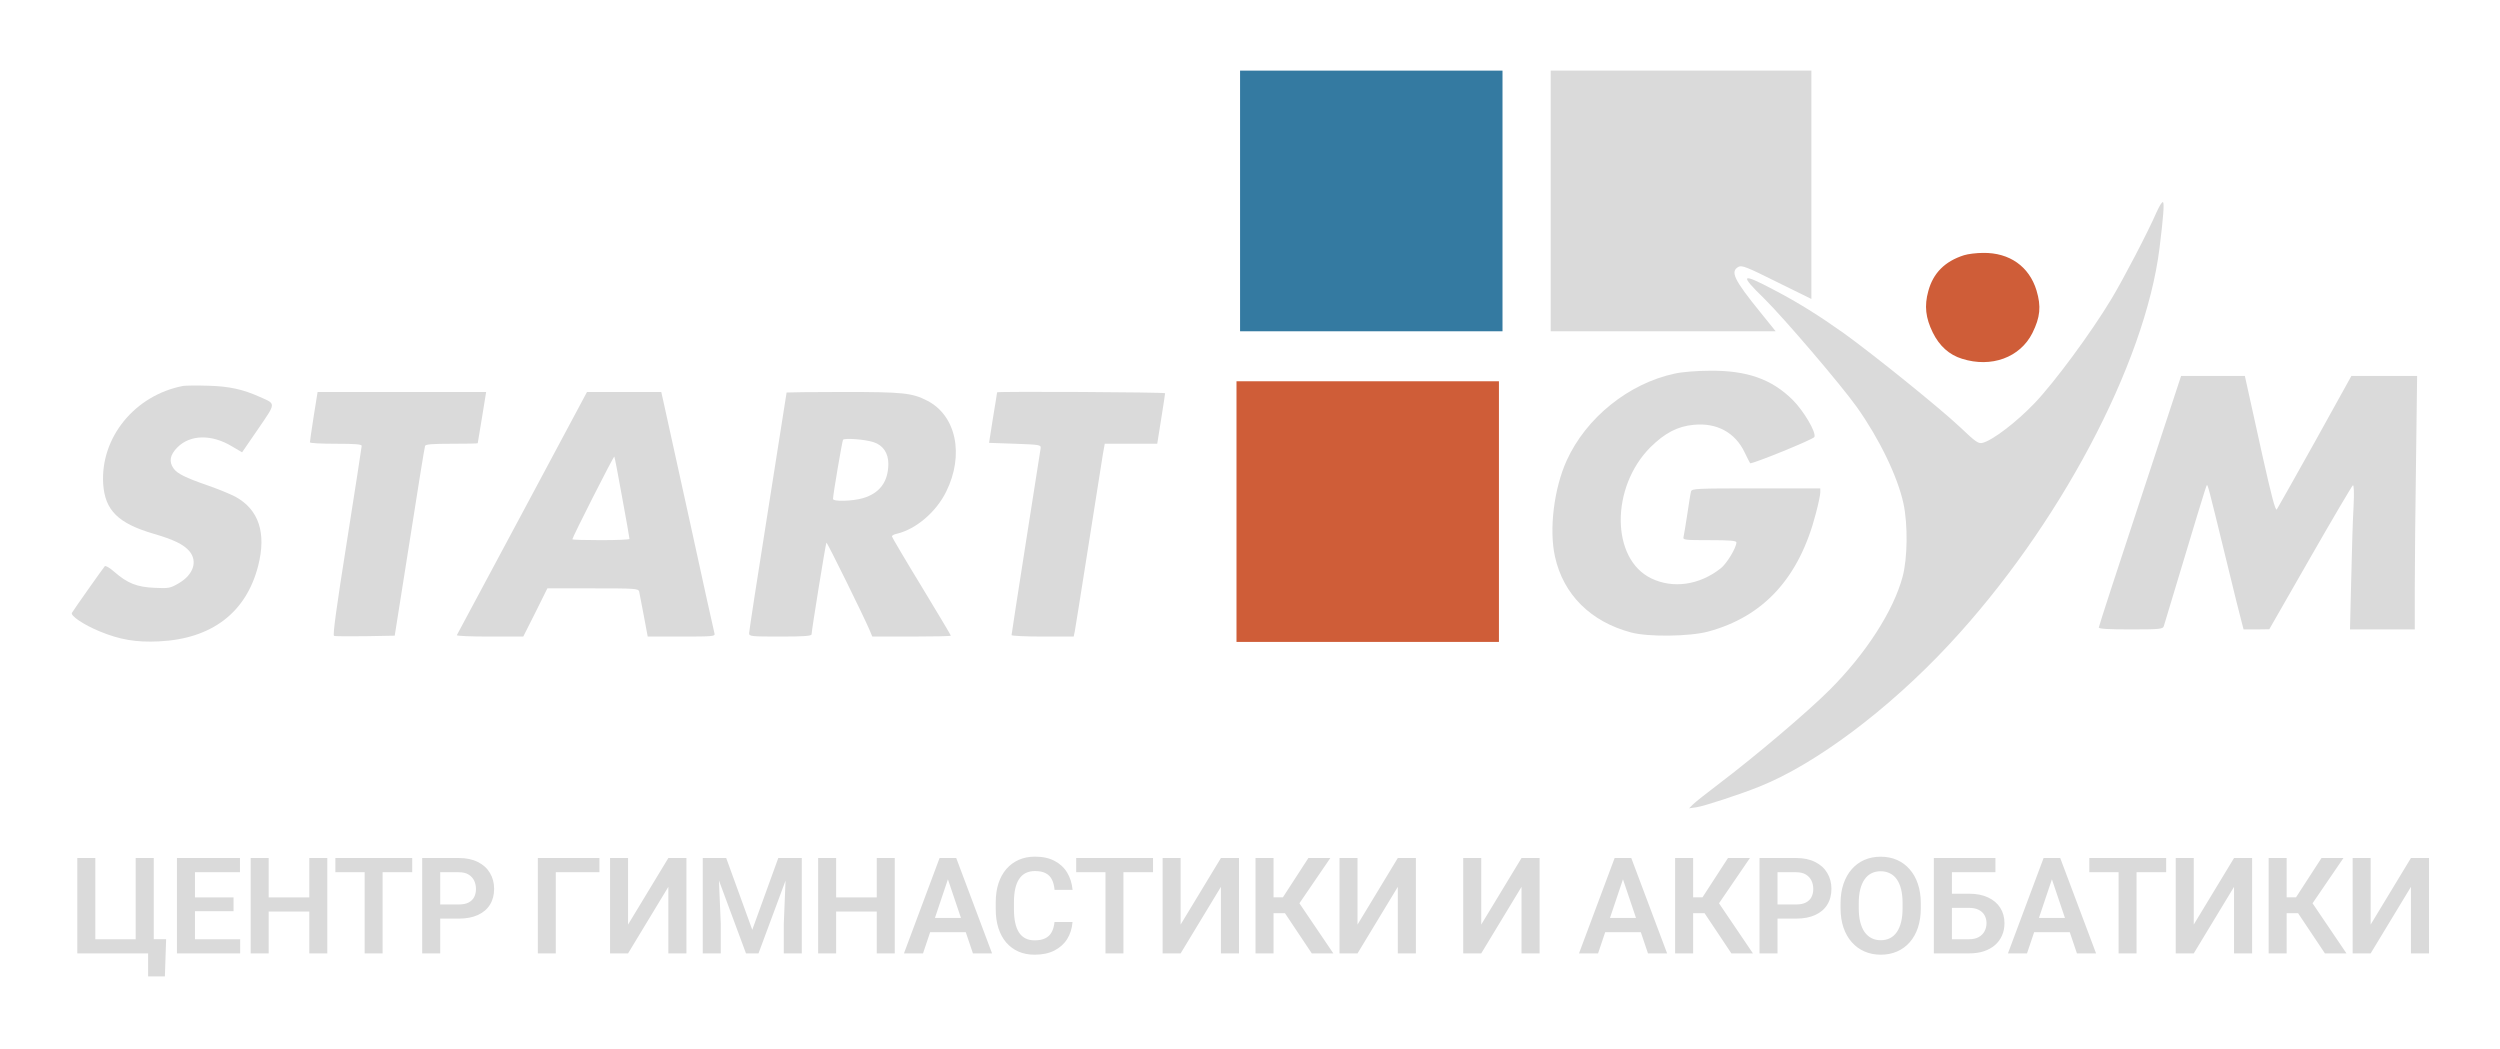
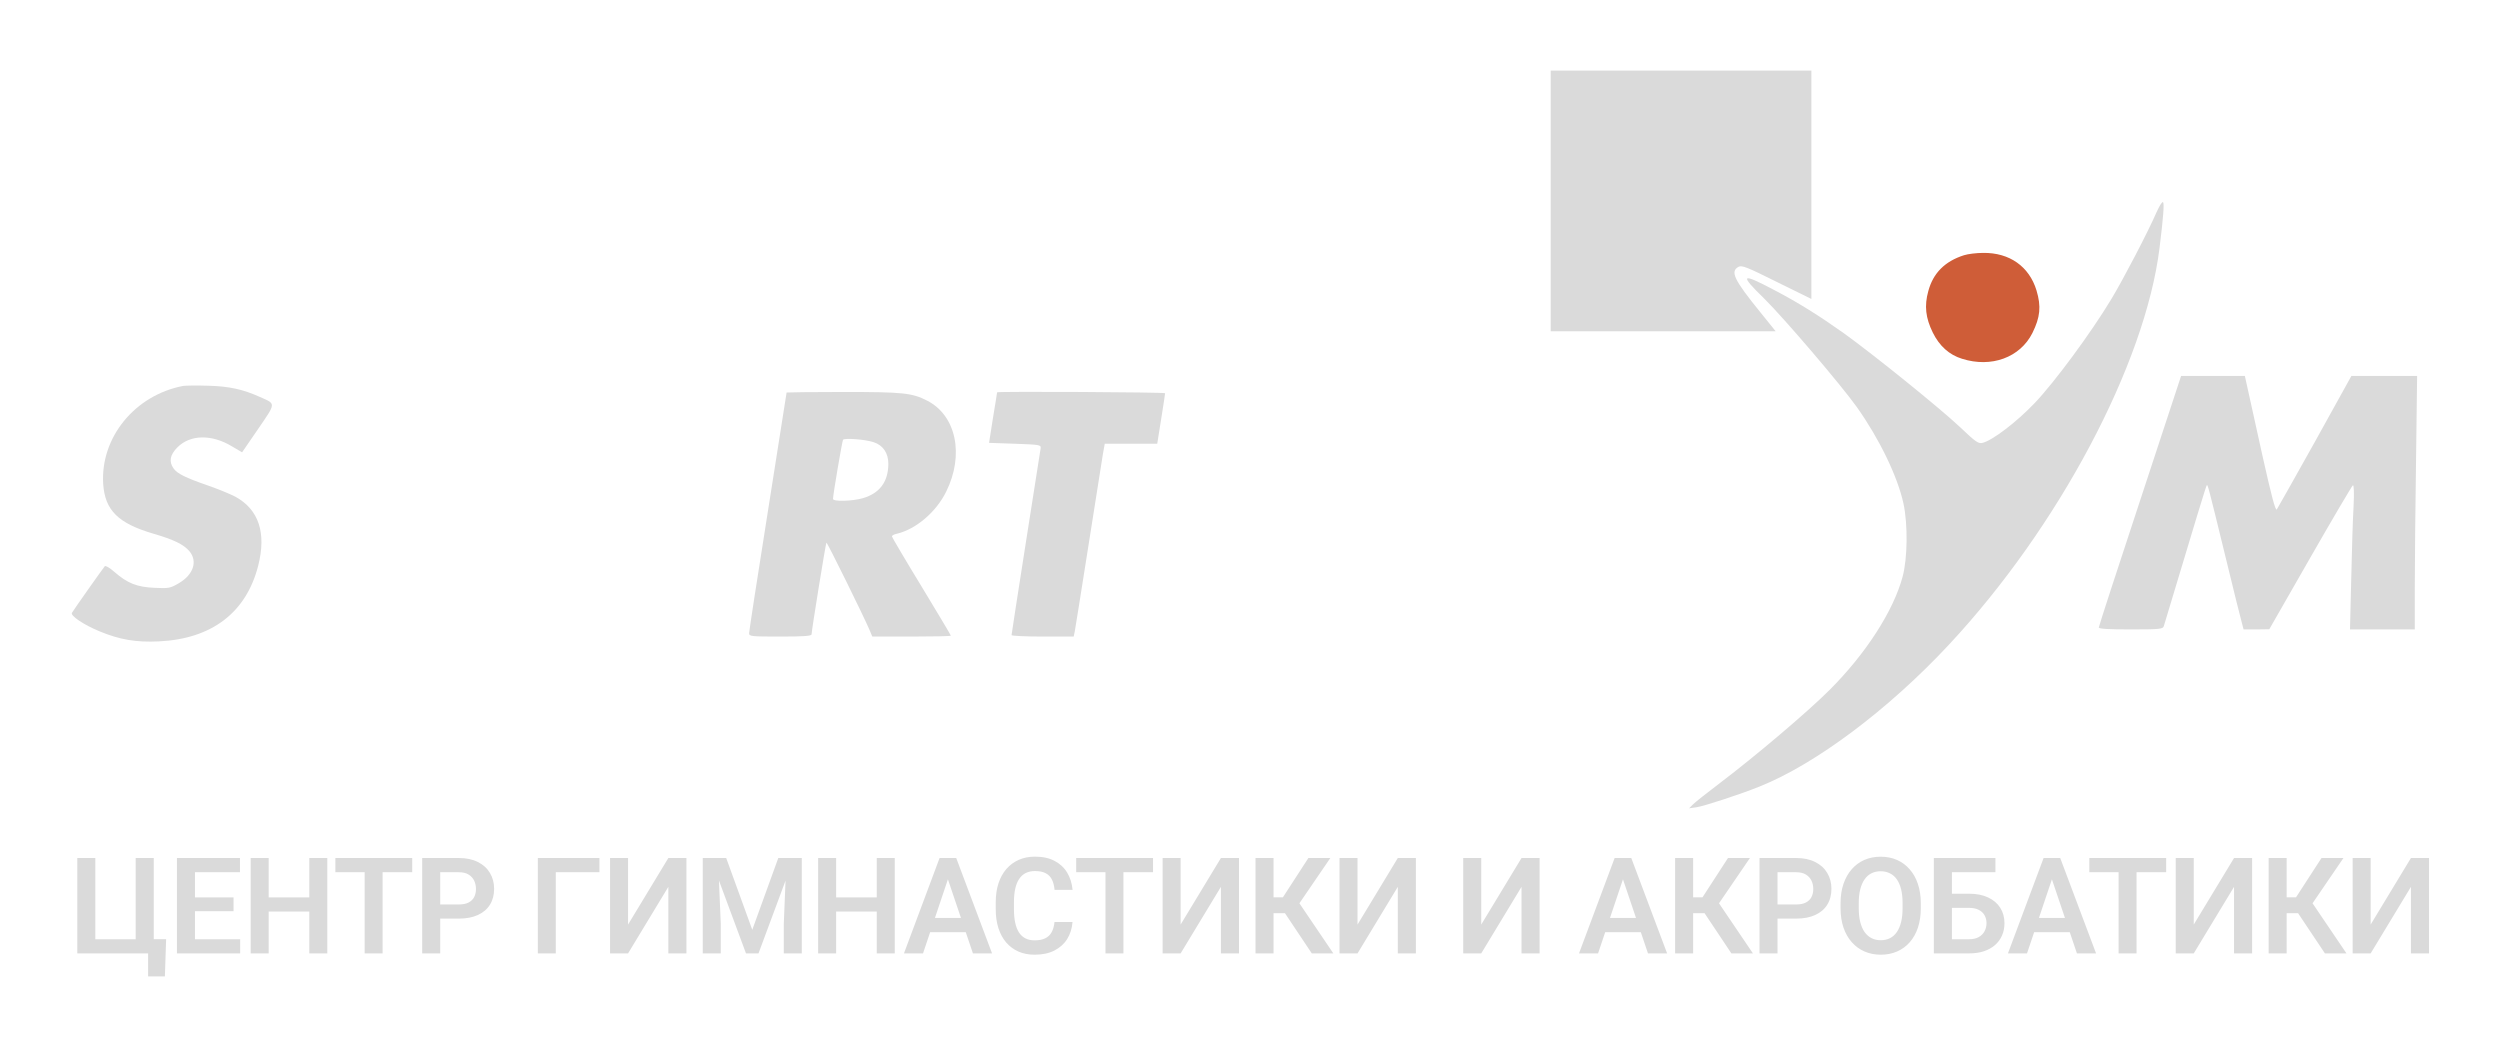
<svg xmlns="http://www.w3.org/2000/svg" width="1416" height="594" viewBox="0 0 1416 594" fill="none">
  <g filter="url(#filter0_d_3964_895)">
-     <path d="M692.373 103.817V177.634H766.696H841.019V103.817V30H766.696H692.373V103.817Z" fill="#347AA1" />
    <path d="M868.322 103.817V177.634H932.028H995.733L987.34 167.219C972.071 148.411 969.846 143.759 974.7 141.13C976.52 140.119 979.453 141.231 996.441 149.725L1015.96 159.332V94.716V30H942.14H868.322V103.817Z" fill="#DADADA" />
    <path d="M1211.52 110.087C1206.67 121.311 1192.51 148.411 1185.84 159.433C1174.41 178.443 1153.58 206.656 1142.45 218.284C1132.14 229.104 1118.59 239.418 1112.93 240.834C1110.6 241.441 1108.98 240.328 1100.29 232.037C1088.96 221.318 1051.35 190.982 1034.36 178.747C1020.4 168.837 1008.67 161.455 994.719 154.175C976.012 144.265 975.001 145.276 989.461 159.332C1000.48 170.253 1032.44 207.566 1041.74 220.61C1054.38 238.407 1064.8 259.845 1068.13 275.215C1070.66 287.046 1070.46 306.157 1067.63 316.674C1062.47 335.988 1046.69 360.458 1026.17 380.885C1013.63 393.423 984.102 418.4 964.485 433.264C956.901 439.028 949.822 444.59 948.71 445.803L946.688 447.826L950.935 447.219C955.182 446.612 975.911 439.837 986.63 435.489C1018.28 422.849 1059.64 391.907 1093.92 355.099C1155.9 288.664 1204.95 196.341 1213.14 130.614C1215.36 112.716 1215.87 105.334 1215.16 104.525C1214.65 104.019 1213.14 106.547 1211.52 110.087Z" fill="#DADADA" />
    <path d="M1102.41 134.558C1091.59 137.996 1084.92 144.669 1082.19 154.883C1079.86 163.275 1080.67 170.05 1084.72 178.342C1088.46 185.926 1094.02 190.982 1101.3 193.207C1117.88 198.465 1134.16 192.499 1141.14 178.646C1145.59 169.646 1146.2 163.579 1143.47 154.478C1139.32 140.928 1128.2 133.041 1113.23 133.243C1109.49 133.243 1104.64 133.85 1102.41 134.558Z" fill="#CF5D38" />
-     <path d="M938.602 201.6C912.514 207.161 888.346 226.576 877.324 250.946C870.145 266.822 867.313 289.978 870.751 305.348C875.504 326.786 890.975 342.156 913.828 348.223C923.536 350.852 946.995 350.549 957.512 347.717C988.96 339.223 1009.08 317.28 1018.49 280.877C1019.9 275.619 1021.01 270.26 1021.01 268.945V266.62H984.713C950.939 266.62 948.31 266.721 947.804 268.339C947.501 269.35 946.591 275.114 945.681 281.282C944.771 287.349 943.76 293.214 943.557 294.124C943.052 295.843 944.265 295.944 958.22 295.944C970.152 295.944 973.489 296.248 973.489 297.259C973.489 300.191 968.028 309.292 964.59 311.921C952.557 321.426 937.591 323.55 925.255 317.584C902.402 306.562 902.199 265.912 924.85 243.261C932.94 235.272 940.22 231.43 949.321 230.621C962.366 229.306 972.781 234.969 978.14 246.193C979.657 249.328 981.073 252.159 981.275 252.362C981.882 253.171 1017.27 238.812 1017.68 237.497C1018.79 234.868 1011.61 222.734 1005.44 216.565C993.51 204.734 979.556 199.78 958.422 199.982C951.242 199.982 942.546 200.69 938.602 201.6Z" fill="#DADADA" />
    <path d="M1202.12 273.597C1189.28 312.427 1178.76 344.785 1178.76 345.392C1178.76 346.201 1184.32 346.504 1196.86 346.504C1213.24 346.504 1215.06 346.302 1215.57 344.684C1233.87 283.81 1239.53 265.103 1239.94 264.799C1240.44 264.294 1240.95 266.114 1250.56 305.551C1255 323.853 1259.15 340.639 1259.76 342.661L1260.77 346.504H1268.05L1275.33 346.403L1298.49 305.955C1311.23 283.709 1322.15 265.204 1322.65 264.9C1323.26 264.496 1323.46 268.844 1323.06 276.833C1322.65 283.709 1322.05 302.214 1321.74 317.887L1321.04 346.504H1339.44H1357.74V322.437C1357.74 309.292 1358.05 276.934 1358.45 250.643L1359.06 202.914H1340.45H1321.84L1301.22 240.126C1289.79 260.552 1280.08 277.844 1279.58 278.552C1278.77 279.462 1276.54 270.765 1271.59 248.721C1267.85 231.632 1264 214.24 1263.09 210.195L1261.48 202.914H1243.38H1225.38L1202.12 273.597Z" fill="#DADADA" />
-     <path d="M690.352 279.765V353.582H764.674H838.997V279.765V205.948H764.674H690.352V279.765Z" fill="#CF5D38" />
    <path d="M93.745 208.577C66.342 213.835 46.826 237.8 48.444 264.091C49.455 279.057 56.938 286.439 76.96 292.304C88.386 295.641 94.049 298.371 97.285 302.213C102.037 307.876 99.61 315.46 91.319 320.314C86.465 323.145 85.656 323.347 77.566 322.943C67.555 322.539 62.095 320.314 54.814 313.943C52.185 311.618 49.758 310.202 49.354 310.708C48.444 311.719 31.86 335.178 30.748 337.1C29.737 338.718 37.422 343.875 46.219 347.515C57.848 352.369 67.151 353.886 79.993 353.279C109.925 351.863 129.441 336.999 136.216 310.505C140.968 291.899 136.62 278.653 123.373 271.372C120.542 269.855 113.565 267.024 107.801 265.002C94.959 260.552 90.307 258.227 88.285 255.294C85.555 251.451 86.263 247.609 90.51 243.362C97.79 236.081 109.925 235.879 121.452 242.856L127.115 246.193L136.216 232.947C146.429 217.981 146.429 218.891 137.227 214.846C127.62 210.498 119.733 208.779 107.902 208.476C101.532 208.273 95.161 208.375 93.745 208.577Z" fill="#DADADA" />
-     <path d="M167.664 225.868C166.45 233.553 165.54 240.126 165.54 240.531C165.54 241.036 172.113 241.34 180.202 241.34C191.224 241.34 194.865 241.643 194.865 242.553C194.865 243.261 191.022 267.732 186.472 296.753C180.708 333.055 178.382 349.841 179.191 350.144C179.798 350.448 187.786 350.448 196.887 350.347L213.572 350.043L221.965 296.955C226.515 267.732 230.459 243.261 230.762 242.553C231.065 241.643 235.009 241.34 245.93 241.34C254.02 241.34 260.592 241.239 260.592 241.036C260.592 240.935 261.705 234.362 263.019 226.374L265.345 212.015H217.617H169.888L167.664 225.868Z" fill="#DADADA" />
-     <path d="M285.871 280.473C265.647 318.19 248.963 349.335 248.76 349.74C248.558 350.245 256.951 350.549 267.366 350.549H286.377L293.253 336.898L300.028 323.246H325.712C349.374 323.246 351.498 323.348 352.003 324.965C352.206 325.977 353.419 332.145 354.633 338.617L356.857 350.549H376.07C393.867 350.549 395.181 350.448 394.676 348.729C394.372 347.818 388.204 319.707 380.924 286.338C373.542 252.968 366.868 222.633 366.059 218.79L364.542 212.015H343.509H322.477L285.871 280.473ZM342.397 271.777C344.723 284.315 346.543 294.832 346.543 295.236C346.543 295.641 339.262 295.944 330.364 295.944C321.465 295.944 314.185 295.742 314.185 295.439C314.185 294.326 337.543 248.216 337.948 248.62C338.15 248.822 340.172 259.238 342.397 271.777Z" fill="#DADADA" />
    <path d="M435.53 212.318C435.53 212.521 430.777 242.856 424.912 279.765C419.048 316.573 414.295 347.616 414.295 348.627C414.295 350.448 415.306 350.549 431.991 350.549C445.44 350.549 449.687 350.245 449.687 349.234C449.687 347.111 457.675 297.764 458.08 297.36C458.484 296.955 479.517 339.729 482.551 346.908L484.067 350.549H506.314C518.549 350.549 528.56 350.346 528.56 350.043C528.56 349.74 521.077 337.201 511.875 322.033C502.673 306.966 495.191 294.225 495.191 293.821C495.191 293.315 496.404 292.607 498.022 292.304C508.943 289.675 520.268 279.967 525.931 268.44C536.245 247.609 531.594 225.363 515.212 216.97C506.617 212.521 501.46 212.015 467.686 212.015C449.99 212.015 435.53 212.217 435.53 212.318ZM484.775 240.43C490.135 242.149 493.168 246.598 493.168 252.766C493.067 262.878 488.314 269.35 478.708 272.181C472.742 273.9 461.821 274.203 461.821 272.586C461.821 270.159 466.978 240.025 467.484 239.115C468.192 238.003 479.719 238.812 484.775 240.43Z" fill="#DADADA" />
    <path d="M554.753 212.217C554.753 212.419 553.741 218.891 552.427 226.677L550.202 240.834L564.966 241.34C578.92 241.845 579.628 241.946 579.426 243.868C579.223 244.98 575.482 269.046 571.033 297.36C566.584 325.774 562.943 349.234 562.943 349.74C562.943 350.144 570.831 350.549 580.538 350.549H598.133L598.74 347.717C599.043 346.201 602.481 324.46 606.425 299.483C610.368 274.406 614.11 251.148 614.615 247.609L615.728 241.34H630.592H645.457L647.681 227.385C648.895 219.801 649.906 213.228 649.906 212.723C649.906 212.116 554.955 211.611 554.753 212.217Z" fill="#DADADA" />
    <path d="M84.096 521.949L83.391 543.023H73.893V530H69.255V521.949H84.096ZM33.786 530V475.98H43.989V521.986H66.844V475.98H77.084V530H33.786ZM126.031 521.986V530H97.314V521.986H126.031ZM100.431 475.98V530H90.228V475.98H100.431ZM122.283 498.278V506.107H97.314V498.278H122.283ZM125.919 475.98V484.031H97.314V475.98H125.919ZM167.817 498.278V506.292H139.398V498.278H167.817ZM142.18 475.98V530H131.977V475.98H142.18ZM175.386 475.98V530H165.183V475.98H175.386ZM206.71 475.98V530H196.544V475.98H206.71ZM223.48 475.98V484.031H179.96V475.98H223.48ZM249.906 510.299H235.993V502.285H249.906C252.182 502.285 254.025 501.914 255.435 501.172C256.869 500.405 257.92 499.367 258.588 498.056C259.256 496.72 259.59 495.199 259.59 493.492C259.59 491.835 259.256 490.289 258.588 488.854C257.92 487.42 256.869 486.257 255.435 485.367C254.025 484.477 252.182 484.031 249.906 484.031H239.333V530H229.13V475.98H249.906C254.111 475.98 257.698 476.735 260.666 478.243C263.659 479.728 265.934 481.793 267.493 484.439C269.076 487.061 269.867 490.054 269.867 493.418C269.867 496.906 269.076 499.911 267.493 502.434C265.934 504.957 263.659 506.898 260.666 508.259C257.698 509.619 254.111 510.299 249.906 510.299ZM329.51 475.98V484.031H304.8V530H294.634V475.98H329.51ZM345.734 513.675L368.551 475.98H378.791V530H368.551V492.305L345.734 530H335.531V475.98H345.734V513.675ZM392.492 475.98H401.322L416.088 516.643L430.818 475.98H439.685L419.613 530H412.527L392.492 475.98ZM388.04 475.98H396.684L398.242 513.341V530H388.04V475.98ZM435.455 475.98H444.137V530H433.934V513.341L435.455 475.98ZM489.226 498.278V506.292H460.806V498.278H489.226ZM463.589 475.98V530H453.386V475.98H463.589ZM496.794 475.98V530H486.591V475.98H496.794ZM528.193 484.18L512.795 530H501.999L522.182 475.98H529.083L528.193 484.18ZM541.067 530L525.595 484.18L524.668 475.98H531.606L551.9 530H541.067ZM540.362 509.928V517.979H511.386V509.928H540.362ZM587.268 512.228H597.471C597.199 515.84 596.197 519.043 594.466 521.838C592.735 524.608 590.323 526.785 587.231 528.368C584.139 529.951 580.392 530.742 575.99 530.742C572.601 530.742 569.546 530.148 566.825 528.961C564.129 527.749 561.817 526.03 559.888 523.804C557.983 521.553 556.524 518.857 555.51 515.716C554.495 512.55 553.988 509.001 553.988 505.068V500.95C553.988 497.017 554.508 493.467 555.547 490.301C556.585 487.135 558.07 484.439 559.999 482.213C561.953 479.963 564.29 478.231 567.011 477.019C569.757 475.807 572.824 475.201 576.212 475.201C580.615 475.201 584.337 476.017 587.38 477.65C590.422 479.258 592.784 481.471 594.466 484.291C596.148 487.111 597.162 490.351 597.508 494.012H587.305C587.108 491.736 586.613 489.807 585.821 488.224C585.055 486.641 583.892 485.441 582.334 484.625C580.8 483.784 578.76 483.363 576.212 483.363C574.233 483.363 572.49 483.734 570.981 484.477C569.497 485.219 568.26 486.332 567.271 487.816C566.281 489.275 565.539 491.105 565.045 493.307C564.55 495.483 564.303 498.006 564.303 500.875V505.068C564.303 507.813 564.525 510.274 564.97 512.451C565.416 514.628 566.108 516.47 567.048 517.979C567.988 519.488 569.2 520.638 570.684 521.43C572.168 522.221 573.937 522.617 575.99 522.617C578.488 522.617 580.516 522.221 582.074 521.43C583.657 520.638 584.857 519.476 585.673 517.942C586.514 516.409 587.046 514.504 587.268 512.228ZM626.309 475.98V530H616.144V475.98H626.309ZM643.079 475.98V484.031H599.559V475.98H643.079ZM658.709 513.675L681.527 475.98H691.767V530H681.527V492.305L658.709 530H648.507V475.98H658.709V513.675ZM711.33 475.98V530H701.127V475.98H711.33ZM743.497 475.98L722.163 507.22H708.77L707.434 498.241H716.635L731.068 475.98H743.497ZM732.997 530L716.709 505.587L723.573 498.056L745.203 530H732.997ZM758.904 513.675L781.722 475.98H791.961V530H781.722V492.305L758.904 530H748.701V475.98H758.904V513.675ZM828.972 513.675L851.79 475.98H862.03V530H851.79V492.305L828.972 530H818.77V475.98H828.972V513.675ZM910.542 484.18L895.145 530H884.349L904.532 475.98H911.433L910.542 484.18ZM923.416 530L907.945 484.18L907.018 475.98H913.955L934.25 530H923.416ZM922.711 509.928V517.979H893.735V509.928H922.711ZM948.99 475.98V530H938.787V475.98H948.99ZM981.157 475.98L959.823 507.22H946.43L945.094 498.241H954.295L968.728 475.98H981.157ZM970.657 530L954.369 505.587L961.233 498.056L982.863 530H970.657ZM1007.36 510.299H993.448V502.285H1007.36C1009.64 502.285 1011.48 501.914 1012.89 501.172C1014.32 500.405 1015.37 499.367 1016.04 498.056C1016.71 496.72 1017.04 495.199 1017.04 493.492C1017.04 491.835 1016.71 490.289 1016.04 488.854C1015.37 487.42 1014.32 486.257 1012.89 485.367C1011.48 484.477 1009.64 484.031 1007.36 484.031H996.787V530H986.584V475.98H1007.36C1011.57 475.98 1015.15 476.735 1018.12 478.243C1021.11 479.728 1023.39 481.793 1024.95 484.439C1026.53 487.061 1027.32 490.054 1027.32 493.418C1027.32 496.906 1026.53 499.911 1024.95 502.434C1023.39 504.957 1021.11 506.898 1018.12 508.259C1015.15 509.619 1011.57 510.299 1007.36 510.299ZM1077.94 501.617V504.4C1077.94 508.481 1077.39 512.154 1076.31 515.419C1075.22 518.659 1073.67 521.417 1071.67 523.693C1069.66 525.968 1067.28 527.712 1064.51 528.924C1061.74 530.136 1058.66 530.742 1055.27 530.742C1051.93 530.742 1048.86 530.136 1046.07 528.924C1043.3 527.712 1040.9 525.968 1038.87 523.693C1036.84 521.417 1035.27 518.659 1034.16 515.419C1033.05 512.154 1032.49 508.481 1032.49 504.4V501.617C1032.49 497.512 1033.05 493.838 1034.16 490.598C1035.27 487.358 1036.83 484.6 1038.83 482.325C1040.84 480.024 1043.22 478.268 1045.99 477.056C1048.79 475.844 1051.86 475.238 1055.19 475.238C1058.58 475.238 1061.66 475.844 1064.43 477.056C1067.2 478.268 1069.59 480.024 1071.59 482.325C1073.62 484.6 1075.18 487.358 1076.27 490.598C1077.38 493.838 1077.94 497.512 1077.94 501.617ZM1067.62 504.4V501.543C1067.62 498.6 1067.35 496.015 1066.81 493.789C1066.26 491.538 1065.46 489.646 1064.4 488.112C1063.33 486.579 1062.02 485.429 1060.46 484.662C1058.9 483.871 1057.15 483.475 1055.19 483.475C1053.22 483.475 1051.46 483.871 1049.93 484.662C1048.42 485.429 1047.13 486.579 1046.07 488.112C1045 489.646 1044.19 491.538 1043.62 493.789C1043.07 496.015 1042.8 498.6 1042.8 501.543V504.4C1042.8 507.319 1043.07 509.903 1043.62 512.154C1044.19 514.405 1045 516.31 1046.07 517.868C1047.16 519.401 1048.47 520.564 1050 521.355C1051.53 522.147 1053.29 522.543 1055.27 522.543C1057.25 522.543 1059 522.147 1060.54 521.355C1062.07 520.564 1063.36 519.401 1064.4 517.868C1065.46 516.31 1066.26 514.405 1066.81 512.154C1067.35 509.903 1067.62 507.319 1067.62 504.4ZM1120.21 475.98V484.031H1095.5V530H1085.33V475.98H1120.21ZM1092.2 496.201H1105.29C1109.47 496.201 1113.06 496.906 1116.05 498.315C1119.04 499.7 1121.33 501.642 1122.92 504.14C1124.52 506.638 1125.33 509.569 1125.33 512.933C1125.33 515.456 1124.87 517.757 1123.95 519.834C1123.06 521.912 1121.75 523.717 1120.02 525.251C1118.29 526.76 1116.19 527.935 1113.71 528.776C1111.24 529.592 1108.43 530 1105.29 530H1085.33V475.98H1095.57V521.986H1105.29C1107.52 521.986 1109.36 521.566 1110.82 520.725C1112.28 519.884 1113.37 518.771 1114.09 517.386C1114.8 516 1115.16 514.492 1115.16 512.859C1115.16 511.251 1114.8 509.792 1114.09 508.481C1113.37 507.17 1112.28 506.131 1110.82 505.365C1109.36 504.598 1107.52 504.214 1105.29 504.214H1092.2V496.201ZM1153.5 484.18L1138.1 530H1127.3L1147.49 475.98H1154.39L1153.5 484.18ZM1166.37 530L1150.9 484.18L1149.97 475.98H1156.91L1177.21 530H1166.37ZM1165.67 509.928V517.979H1136.69V509.928H1165.67ZM1200.14 475.98V530H1189.98V475.98H1200.14ZM1216.91 475.98V484.031H1173.39V475.98H1216.91ZM1232.54 513.675L1255.36 475.98H1265.6V530H1255.36V492.305L1232.54 530H1222.34V475.98H1232.54V513.675ZM1285.16 475.98V530H1274.96V475.98H1285.16ZM1317.33 475.98L1296 507.22H1282.6L1281.27 498.241H1290.47L1304.9 475.98H1317.33ZM1306.83 530L1290.54 505.587L1297.41 498.056L1319.04 530H1306.83ZM1332.74 513.675L1355.56 475.98H1365.8V530H1355.56V492.305L1332.74 530H1322.54V475.98H1332.74V513.675Z" fill="#DADADA" />
  </g>
  <defs>
    <filter id="filter0_d_3964_895" x="0.658" y="-0" width="1415.14" height="593.023" filterUnits="userSpaceOnUse" color-interpolation-filters="sRGB">
      <feFlood flood-opacity="0" result="BackgroundImageFix" />
      <feColorMatrix in="SourceAlpha" type="matrix" values="0 0 0 0 0 0 0 0 0 0 0 0 0 0 0 0 0 0 127 0" result="hardAlpha" />
      <feOffset dx="10" dy="10" />
      <feGaussianBlur stdDeviation="20" />
      <feComposite in2="hardAlpha" operator="out" />
      <feColorMatrix type="matrix" values="0 0 0 0 0 0 0 0 0 0 0 0 0 0 0 0 0 0 0.3 0" />
      <feBlend mode="normal" in2="BackgroundImageFix" result="effect1_dropShadow_3964_895" />
      <feBlend mode="normal" in="SourceGraphic" in2="effect1_dropShadow_3964_895" result="shape" />
    </filter>
  </defs>
</svg>